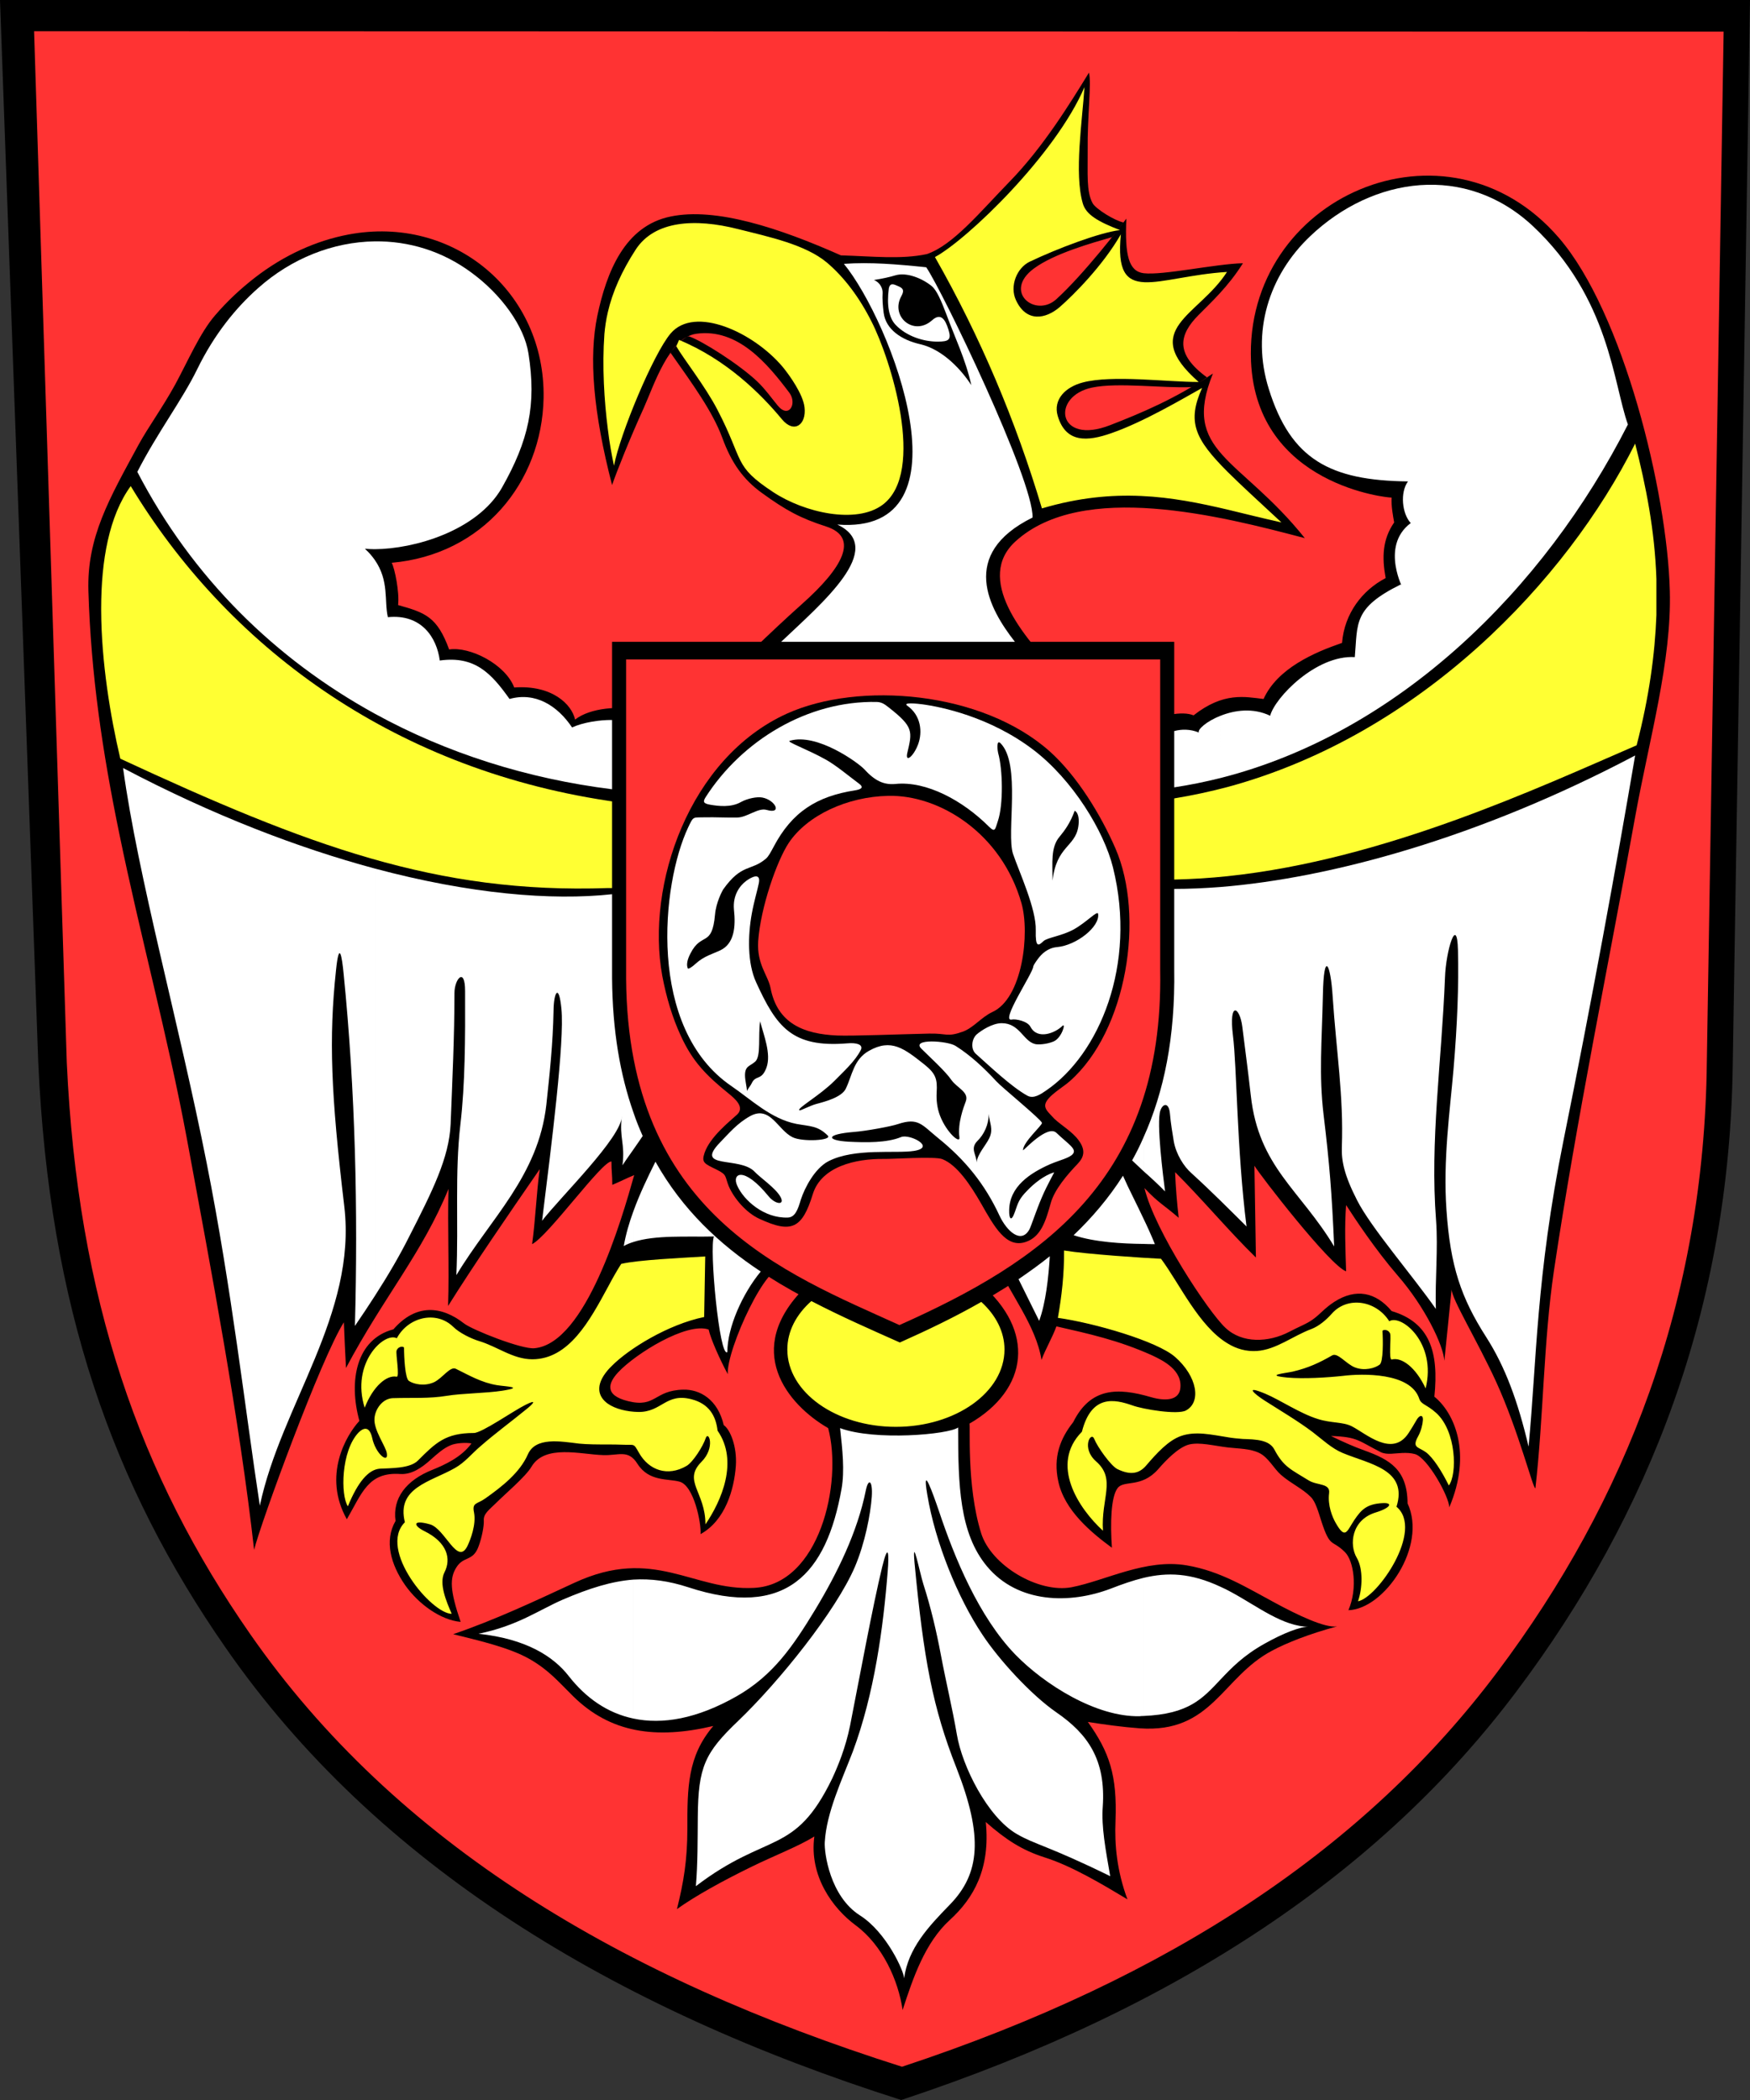
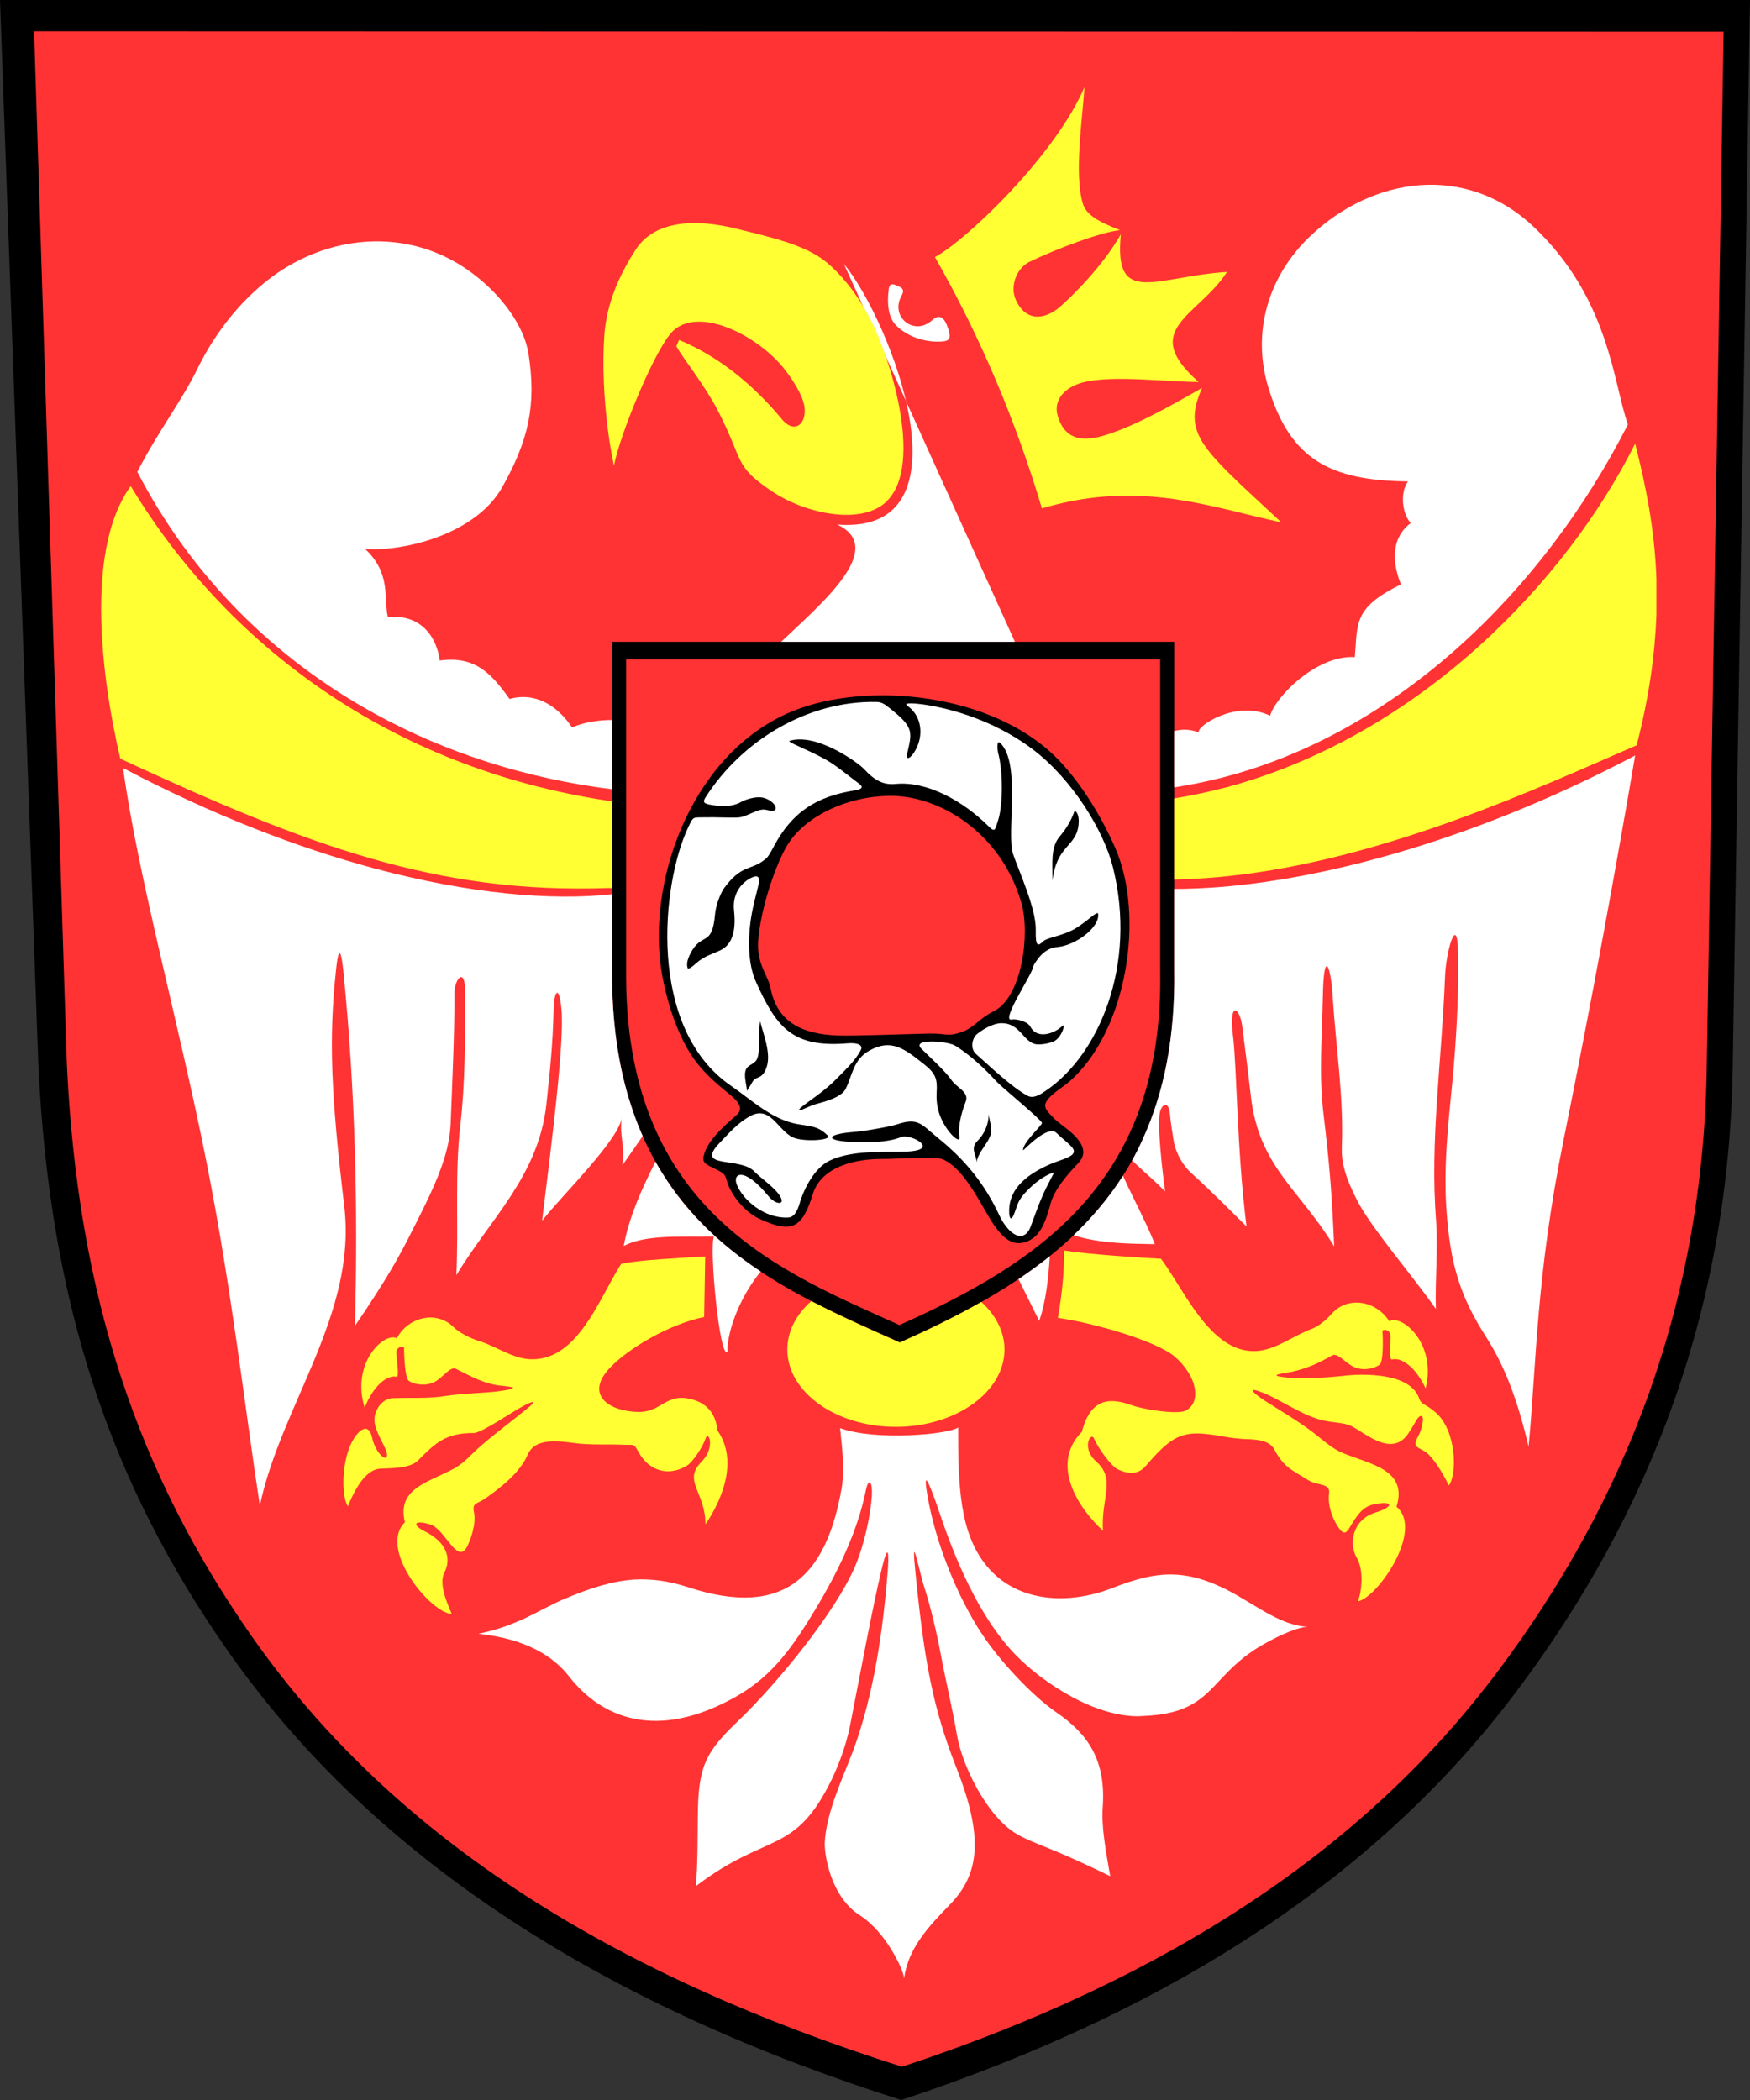
<svg xmlns="http://www.w3.org/2000/svg" xmlns:ns1="http://sodipodi.sourceforge.net/DTD/sodipodi-0.dtd" xmlns:ns2="http://www.inkscape.org/namespaces/inkscape" width="600" height="720" id="svg2" ns1:version="0.32" ns2:version="1.0.1 (3bc2e813f5, 2020-09-07)" ns1:docname="POL_powiat_szamotulski_COA.svg" version="1.1">
  <rect width="100%" height="100%" fill="#333333" stroke="none" />
  <ns1:namedview ns2:window-height="1001" ns2:window-width="1920" ns2:pageshadow="2" ns2:pageopacity="0.0" guidetolerance="10.0" gridtolerance="10.0" objecttolerance="10.0" borderopacity="1.0" bordercolor="#666666" pagecolor="#ffffff" id="base" ns2:document-rotation="0" showgrid="false" ns2:zoom="0.81427292" ns2:cx="184.91328" ns2:cy="371.44213" ns2:window-x="-9" ns2:window-y="-9" ns2:window-maximized="1" ns2:current-layer="svg2" />
  <defs id="defs4">
    <marker id="ArrowEnd" viewBox="0 0 10 10" refX="0" refY="5" markerUnits="strokeWidth" markerWidth="4" markerHeight="3" orient="auto">
      <path d="M 0,0 10,5 0,10 Z" id="path7" />
    </marker>
    <marker id="ArrowStart" viewBox="0 0 10 10" refX="10" refY="5" markerUnits="strokeWidth" markerWidth="4" markerHeight="3" orient="auto">
      <path d="M 10,0 0,5 10,10 Z" id="path10" />
    </marker>
  </defs>
  <g id="g12" />
  <path style="fill:#000000;fill-opacity:1;fill-rule:evenodd;stroke:none;stroke-width:1.012;stroke-opacity:1" d="m 0,0 h 600 l -5.907,364.644 C 593.072,448.484 565.579,519.213 520.001,579.817 473.84,641.368 404.679,688.314 309.001,720 209.969,688.533 128.979,639.213 77.494,565.134 38.552,509.192 16.911,448.046 13.119,364.279 Z" id="path18" ns1:nodetypes="cccccccc" />
  <path style="fill:#ff3333;fill-opacity:1;fill-rule:nonzero;stroke:none;stroke-width:1.012;stroke-opacity:1" d="m 11.686,10.698 579.271,0.155 -5.761,353.645 C 584.248,445.862 557.558,514.406 513.365,573.262 468.589,632.919 402.092,677.931 309.259,708.598 213.216,678.15 135.733,632.082 85.779,560.26 48.004,505.993 26.616,445.534 22.896,364.243 Z" id="path20" ns1:nodetypes="cccccccc" />
-   <path style="fill:#000000;fill-rule:evenodd;stroke:none;stroke-width:1.012" d="m 373.349,24.912 c -6.272,10.198 -15.606,25.494 -27.274,37.44 -10.137,10.416 -19.325,21.707 -28.295,24.766 -8.824,1.894 -18.961,0.728 -29.462,0.437 -21.148,-9.397 -42.88,-16.535 -58.34,-13.33 -15.898,3.205 -22.023,19.23 -25.159,33.944 -2.99,14.277 -1.458,33.07 5.032,58.127 1.677,-4.808 5.907,-15.515 10.939,-26.587 3.427,-7.648 8.605,-23.965 17.94,-25.276 14.22,-1.967 24.357,10.198 31.868,20.177 2.844,3.715 -0.146,9.178 -4.011,4.37 -2.407,-2.914 -4.011,-5.317 -6.855,-8.085 -6.344,-6.046 -19.179,-14.131 -23.555,-15.588 -3.355,0.874 -6.928,6.41 -6.199,5.754 7.584,10.781 14.293,19.959 17.648,28.991 3.136,8.668 7.22,14.35 13.564,18.939 8.241,5.973 13.199,8.668 22.023,11.509 11.595,3.715 5.615,14.277 -8.241,26.587 -11.376,10.125 -23.482,22.289 -25.961,24.402 -9.334,7.867 -18.012,14.204 -28.805,12.019 -7.876,-1.603 -17.794,-0.874 -23.044,3.205 -1.094,-5.172 -7.876,-11.946 -20.857,-10.999 -3.063,-8.013 -15.241,-14.131 -22.315,-13.039 -4.084,-11.145 -8.095,-12.602 -17.502,-15.224 0.51,-4.443 -1.167,-12.602 -2.188,-14.495 31.212,-2.768 51.485,-27.534 52.069,-56.452 0.656,-36.494 -30.92,-62.935 -66.945,-56.088 -10.793,2.04 -21.95,6.92 -32.233,14.932 -4.667,3.642 -9.261,7.867 -13.491,12.82 -5.105,5.9 -9.261,15.588 -13.637,23.673 -4.448,8.085 -9.189,14.495 -12.543,20.614 -9.991,18.429 -17.794,31.686 -17.21,50.261 0.875,28.554 4.813,55.068 10.574,83.039 7.147,34.891 16.627,69.418 23.117,104.309 8.532,46.036 18.085,96.442 23.117,141.312 2.334,-9.469 23.044,-65.921 30.774,-78.013 0.219,5.245 0.438,10.416 0.729,15.661 12.908,-24.329 26.18,-39.407 35.15,-61.405 -0.365,13.33 0.292,26.806 -0.146,40.136 9.189,-14.641 20.273,-30.739 31.431,-46.91 -1.094,7.575 -1.531,18.137 -2.625,25.713 5.542,-2.768 23.992,-28.554 27.201,-28.335 0,3.788 0.292,4.225 0.292,8.013 2.479,-1.02 5.032,-2.331 7.511,-3.351 -4.303,15.297 -16.554,57.763 -34.202,59.366 -4.303,0.437 -21.221,-6.264 -24.065,-8.45 -7.803,-6.119 -16.554,-6.92 -24.284,1.967 -12.689,3.351 -15.46,17.555 -11.668,31.395 -4.521,4.88 -12.689,18.793 -4.303,33.726 5.178,-8.887 7.293,-16.316 18.377,-15.515 3.865,0.219 7.293,-2.112 10.501,-5.026 2.115,-1.894 4.23,-3.788 6.636,-4.808 1.823,-0.801 5.251,-1.02 7.22,-0.656 -3.5,4.808 -9.261,7.357 -13.345,9.032 -9.043,3.569 -13.783,9.761 -12.689,17.555 -3.938,6.774 -1.604,15.005 3.282,21.998 4.667,6.629 12.324,12.019 19.033,12.602 -3.719,-10.926 -3.792,-15.078 -1.386,-18.793 2.479,-3.861 5.688,-1.821 7.584,-7.211 1.094,-2.986 1.823,-6.774 1.75,-8.668 -0.219,-2.404 1.896,-3.788 4.084,-5.973 3.136,-3.132 10.355,-9.251 12.251,-12.529 4.594,-7.794 16.919,-4.225 24.576,-4.006 5.324,0.219 8.605,-2.112 11.814,3.059 3.938,6.119 10.501,4.953 14.366,6.046 4.959,1.311 7.511,14.277 7.22,17.992 8.532,-4.735 11.522,-15.37 12.106,-23.455 0.438,-6.629 -1.969,-12.456 -4.157,-13.913 -2.042,-8.814 -8.168,-12.31 -13.856,-12.165 -10.137,0.219 -9.334,6.337 -18.961,3.933 -8.313,-2.04 -6.709,-6.337 -3.355,-9.906 5.907,-6.337 23.482,-17.263 30.993,-14.641 0.802,3.496 3.938,10.416 6.563,15.297 -0.51,-8.45 14.002,-39.917 19.033,-35.838 0.729,1.311 5.615,3.569 7.438,6.119 -21.513,21.343 -6.053,40.136 7.949,48.221 5.032,18.866 -2.99,53.684 -25.451,54.777 -20.93,1.093 -34.202,-14.423 -61.549,-1.748 -13.856,6.41 -26.909,12.602 -41.567,17.628 7.876,1.967 19.325,4.516 26.326,8.595 6.563,3.788 9.772,7.721 14.877,12.747 12.689,12.456 28.222,14.787 47.985,10.125 -8.897,10.416 -8.897,21.197 -8.897,35.182 0,10.708 -1.24,18.21 -3.573,27.607 6.272,-4.516 15.971,-9.834 25.524,-14.495 8.022,-3.933 16.262,-7.066 21.586,-10.416 -1.823,13.549 6.272,24.62 14.147,30.448 9.261,6.847 14.658,18.939 16.116,29.064 3.573,-10.999 7.657,-23.091 16.189,-30.885 8.241,-7.503 13.929,-17.628 12.324,-33.58 6.928,6.119 12.543,9.688 20.054,12.092 9.553,2.986 20.492,9.615 28.514,14.423 -3.573,-9.688 -4.448,-18.502 -4.084,-26.951 0.583,-15.661 -2.115,-23.528 -9.48,-33.871 5.542,0.874 11.814,1.748 17.794,2.185 24.795,1.748 28.149,-17.482 45.286,-26.587 5.178,-2.768 12.762,-5.754 22.388,-8.377 -4.084,0.728 -13.929,-4.079 -21.075,-7.94 -9.918,-5.317 -18.888,-10.999 -30.483,-12.966 -14.075,-2.404 -27.857,5.245 -39.525,7.503 -11.376,2.112 -27.566,-7.503 -30.993,-18.575 -5.105,-16.389 -3.573,-37.513 -4.011,-37.513 20.346,-11.727 22.753,-31.905 3.719,-48.075 2.042,-2.04 4.375,-4.225 5.688,-6.774 4.375,10.198 13.418,21.124 15.314,32.997 1.313,-3.642 3.792,-7.794 5.105,-11.509 11.158,2.549 21.221,4.735 32.743,9.906 3.865,1.821 10.72,5.172 9.699,11.655 -0.656,3.788 -5.032,4.152 -10.064,2.695 -11.449,-3.351 -20.711,-3.278 -26.618,8.595 -4.448,5.609 -6.928,11.946 -5.105,20.323 2.115,9.906 11.23,17.482 18.377,22.727 -0.583,-8.304 -0.365,-17.409 1.969,-20.468 2.188,-2.841 8.095,0.073 13.856,-6.41 2.771,-3.205 7.001,-7.575 10.647,-8.522 3.646,-0.874 8.459,0.437 13.345,1.02 3.792,0.437 7.584,0.364 10.72,1.894 3.136,1.53 4.886,5.245 7.438,7.503 3.427,2.986 7.438,4.735 10.21,7.576 1.604,1.53 2.552,4.953 3.719,8.595 2.99,9.105 3.5,5.827 8.022,10.343 2.917,2.914 4.448,12.165 1.167,19.886 12.251,-0.364 27.128,-21.852 20.273,-36.639 -0.073,-11.582 -6.126,-15.005 -14.804,-18.138 -3.5,-1.238 -7.293,-2.914 -11.449,-4.953 9.189,0.291 9.407,1.675 17.064,5.536 2.115,1.02 4.886,0.364 7.293,0.291 1.531,-0.073 3.063,0 4.376,0.364 4.303,1.093 11.814,14.641 11.814,18.283 7.949,-18.647 1.677,-32.487 -5.105,-37.95 1.604,-15.515 -1.677,-25.494 -14.658,-29.355 -5.396,-6.483 -12.251,-7.94 -19.69,-3.132 -3.282,2.112 -4.886,4.298 -7.293,5.973 -2.042,1.53 -4.886,2.549 -8.022,4.225 -7.22,3.788 -16.262,4.079 -21.95,-1.311 -5.761,-5.317 -24.284,-33.289 -27.784,-47.93 5.105,5.39 6.272,5.463 11.741,10.198 -0.583,-5.099 -1.021,-10.198 -1.24,-15.661 9.772,9.761 18.377,20.177 27.712,29.282 l -0.51,-31.467 c 1.969,3.278 25.815,34.163 31.431,36.202 -0.219,-7.575 -0.583,-15.151 0,-22.727 2.917,4.516 9.918,15.151 17.648,24.11 9.334,10.708 15.679,23.892 16.044,29.282 l 2.479,-24.475 c 0.073,3.351 8.824,17.628 15.241,31.613 7.876,17.263 12.689,36.931 13.491,36.566 2.771,-24.183 2.771,-50.261 6.344,-74.517 7.73,-51.79 18.888,-105.839 27.857,-155.662 4.886,-26.951 12.543,-53.393 11.887,-77.503 -0.875,-33.944 -15.971,-95.422 -37.994,-120.99 -38.359,-44.579 -108.075,-14.058 -105.596,42.394 1.969,42.612 47.547,46.764 48.203,46.618 -0.146,3.059 0.438,6.046 0.875,8.522 -4.011,5.827 -4.23,11.873 -2.917,19.084 -8.022,4.152 -14.147,12.165 -14.95,22.217 -9.553,3.278 -22.169,8.741 -26.909,19.23 -6.344,-0.728 -13.71,-2.477 -23.992,5.609 -4.011,-1.603 -10.72,0 -18.45,2.622 -11.012,3.788 -16.044,-5.245 -26.982,-16.244 -13.637,-13.621 -29.535,-33.507 -15.533,-46.109 22.898,-20.687 70.227,-8.668 99.105,-1.02 -22.315,-27.898 -42.515,-29.282 -31.504,-56.452 -12.981,8.741 -24.722,13.621 -35.223,17.7 -18.231,7.138 -20.419,-9.979 -6.126,-12.893 8.824,-1.821 24.138,0.291 33.983,-0.146 l 5.396,-3.278 c -11.23,-8.158 -9.626,-14.714 -2.917,-21.488 3.938,-4.006 10.064,-9.542 15.168,-17.7 -9.48,0.219 -27.42,4.225 -34.056,3.424 -5.105,-0.656 -6.49,-6.192 -5.907,-18.72 -1.896,2.549 -14.439,18.939 -24.065,27.68 -7.147,6.41 -18.377,-2.622 -7.657,-10.562 7.001,-5.172 19.836,-8.741 26.836,-10.781 l 3.865,-5.026 c -2.917,-0.583 -9.48,-4.589 -10.574,-6.629 -2.188,-4.006 -1.604,-10.343 -1.677,-18.138 -0.146,-11.363 1.386,-23.091 0.438,-26.587 z" id="path22" />
  <path style="fill:#000000;fill-rule:evenodd;stroke:none;stroke-width:1.012" d="m 209.851,220.054 h 192.741 v 112.249 c 1.313,75.828 -43.099,105.256 -94.073,127.982 -41.567,-18.793 -97.938,-39.99 -98.668,-124.85 z" id="path24" />
-   <path style="fill:#ffffff;fill-rule:evenodd;stroke:none;stroke-width:1.012" d="m 418.489,575.811 v -31.759 c 1.167,0.51 2.479,1.165 3.792,1.894 8.751,4.735 17.648,11.8 26.545,11.8 -2.844,-0.146 -8.97,2.258 -15.168,5.754 -7.365,4.079 -11.522,8.45 -15.168,12.31 z m 0,-164.112 V 304.113 c 37.775,-3.059 88.604,-16.826 142.131,-45.089 -6.417,37.732 -14.877,84.132 -24.576,132.061 -9.407,46.618 -9.189,75.901 -11.96,104.892 -3.646,-15.442 -7.949,-27.243 -14.512,-37.513 -8.678,-13.549 -12.324,-24.402 -13.637,-43.559 -1.24,-17.191 1.24,-34.527 2.407,-48.221 1.313,-15.442 1.823,-28.7 1.531,-40.864 -0.292,-12.529 -4.157,0.219 -4.448,9.324 -1.167,29.428 -5.178,55.796 -3.063,83.258 0.729,9.906 -0.365,19.959 -0.073,30.375 -7.876,-11.29 -22.315,-27.971 -26.982,-37.222 -4.448,-8.668 -5.396,-13.549 -5.251,-18.21 0.656,-17.409 -1.896,-32.924 -3.136,-51.572 -0.729,-11.655 -3.063,-15.952 -3.355,-0.656 -0.365,16.316 -1.386,27.316 0.219,40.937 2.042,16.899 2.844,26.878 3.646,45.307 -11.741,-19.521 -25.888,-27.243 -28.587,-51.79 -1.167,-10.198 -1.458,-11.946 -2.917,-23.601 -0.875,-6.847 -4.667,-8.887 -3.209,2.986 1.386,11.072 1.313,39.043 4.667,65.557 -1.677,-1.675 -5.032,-5.026 -8.897,-8.814 z m 0,-144.954 c 60.82,-15.442 110.773,-64.465 139.652,-121.208 -5.032,-13.986 -6.272,-43.341 -32.598,-68.034 -23.044,-21.488 -54.694,-17.045 -76.28,3.424 -14.22,13.476 -20.419,32.924 -14.22,52.519 7.511,24.038 20.93,31.322 47.693,31.613 -2.771,3.788 -2.042,11.072 0.948,14.277 -10.939,8.158 -1.75,23.819 -3.427,21.051 -16.408,8.085 -14.731,13.33 -15.752,24.912 -13.272,-0.801 -27.42,13.913 -29.024,20.104 -5.907,-2.841 -12.251,-1.894 -16.992,0 z m 0,-21.343 v 21.343 c -5.251,1.311 -10.574,2.404 -15.898,3.205 v -19.303 c 2.479,-0.656 5.469,-0.728 8.459,0.51 -0.583,-0.947 2.552,-3.861 7.438,-5.754 z m 0,58.71 v 107.587 c -3.209,-3.132 -6.709,-6.483 -9.918,-9.397 -2.698,-2.331 -5.324,-6.556 -6.126,-10.926 -0.438,-2.695 -1.094,-6.556 -1.313,-9.469 -0.365,-4.152 -2.479,-3.569 -3.282,-1.165 -1.458,4.079 1.021,23.164 1.604,27.753 -2.334,-2.404 -4.886,-4.735 -7.438,-6.993 v -11.436 c 7.074,-15.661 10.939,-34.454 10.574,-57.763 V 304.768 c 4.959,0 10.282,-0.219 15.898,-0.656 z m 0,239.939 v 31.759 c -6.199,6.556 -10.793,11.873 -26.472,12.529 v -47.347 c 8.313,-1.967 16.189,-1.748 26.472,3.059 z M 392.018,426.486 v -8.741 c 1.386,2.841 2.698,5.754 3.938,8.814 -1.167,0 -2.479,0 -3.938,-0.073 z M 224.728,398.297 c -2.625,5.245 -5.396,10.999 -7.584,17.045 v 10.489 c 7.657,-2.477 18.523,-1.675 27.639,-1.894 -1.677,3.715 1.896,41.884 4.594,39.626 0,-8.45 5.178,-20.031 11.449,-27.607 -14.002,-9.251 -26.836,-21.124 -36.098,-37.659 z m 167.29,-8.231 v 11.436 c -1.313,-1.238 -2.625,-2.477 -3.865,-3.642 1.386,-2.477 2.698,-5.099 3.865,-7.794 z m 0,27.68 v 8.741 c -7.147,-0.073 -16.7,-0.583 -23.919,-2.986 6.344,-6.046 12.106,-12.82 16.919,-20.396 2.042,4.662 4.594,9.469 7.001,14.641 z m 0,123.248 v 47.347 c -0.438,0 -0.802,0 -1.24,0.073 -14.95,0.364 -32.743,-10.926 -42.661,-21.124 -12.543,-12.966 -20.857,-33.216 -26.18,-49.168 -2.115,-6.192 -5.907,-16.826 -4.011,-5.682 2.698,16.389 10.501,35.474 18.888,48.002 5.615,8.522 16.627,20.614 25.378,26.66 10.793,7.43 16.992,16.244 15.898,32.342 -0.51,6.847 0.948,14.568 2.552,23.819 -21.221,-10.416 -25.888,-10.853 -32.087,-14.495 -9.991,-5.827 -18.669,-23.164 -20.492,-34.09 -1.531,-8.959 -3.646,-17.555 -5.542,-27.607 -1.458,-7.721 -3.355,-15.879 -5.907,-23.819 -1.24,-3.861 -3.938,-17.555 -3.063,-7.43 3.136,33.216 6.272,49.751 14.366,70.292 9.261,23.601 8.095,36.275 -2.261,46.91 -7.22,7.43 -14.293,14.86 -15.679,25.276 0,-2.404 -6.053,-15.807 -15.095,-21.561 -10.355,-6.556 -12.324,-21.561 -12.106,-25.13 0.583,-10.198 5.834,-21.197 9.626,-31.103 7.365,-19.813 10.428,-42.321 11.96,-61.915 0.438,-5.463 0.292,-10.271 -1.896,-1.384 -3.282,13.548 -7.657,37.368 -11.012,54.413 -1.531,7.576 -4.157,13.913 -6.126,18.138 -12.908,26.66 -22.023,18.065 -46.745,36.931 0.656,-7.94 0.583,-15.879 0.656,-23.819 0.146,-17.045 2.407,-21.925 13.783,-32.779 14.22,-13.621 33.618,-37.805 40.109,-52.956 3.427,-8.085 5.324,-17.919 5.761,-23.965 0.365,-5.39 -1.094,-6.701 -2.042,-2.185 -2.844,14.204 -9.772,28.335 -17.283,40.791 -7.73,12.747 -14.512,22.654 -26.982,29.792 -13.71,7.794 -25.524,9.761 -35.442,7.648 v -47.638 c 6.053,-0.364 12.106,0.437 18.815,2.622 33.546,10.999 47.401,-4.589 52.579,-33.798 1.094,-6.264 0.292,-13.33 -0.51,-20.76 11.96,4.443 37.265,2.185 40.473,-0.219 0,19.886 0.438,36.275 9.918,47.638 10.647,12.747 28.441,12.966 42.515,7.575 3.938,-1.53 7.511,-2.768 11.085,-3.642 z M 217.143,394.145 v -12.82 c 0.948,2.841 2.042,5.536 3.209,8.158 -0.948,1.384 -1.969,2.914 -3.209,4.662 z m 132.067,44.433 7.074,14.277 c 2.261,-6.119 3.209,-14.86 3.646,-22.144 -3.427,2.768 -7.001,5.317 -10.72,7.867 z M 289.339,90.469 c 16.044,19.521 44.849,93.091 -2.261,89.376 17.21,8.158 -5.469,27.097 -19.252,40.208 h 80.145 c -8.897,-11.363 -19.325,-30.083 6.053,-42.612 0.365,-12.82 -31.139,-78.159 -36.463,-85.807 -9.845,-1.02 -19.252,-1.821 -28.222,-1.165 z M 217.143,415.342 c -1.386,3.788 -2.552,7.721 -3.282,11.873 1.021,-0.583 2.115,-1.02 3.282,-1.384 z m 0,-34.017 v 12.82 c -1.094,1.603 -2.407,3.351 -3.719,5.39 0.948,-7.721 -1.167,-9.178 -0.219,-16.899 0,7.284 -21.002,27.68 -27.347,35.911 3.282,-26.514 7.73,-61.478 6.636,-72.623 -0.875,-9.032 -2.625,-5.609 -2.698,0.364 -0.219,11.8 -1.386,22.217 -2.479,32.487 -2.771,24.475 -19.106,38.897 -30.847,58.419 0.802,-18.356 -0.583,-34.818 1.386,-51.717 1.604,-13.621 1.677,-29.355 1.604,-45.672 0,-8.45 -3.646,-4.152 -3.646,0.656 0,15.078 -0.729,29.938 -1.313,44.943 -0.51,11.582 -6.272,23.018 -14.147,38.46 -3.209,6.41 -7.147,13.184 -11.887,20.541 V 297.776 c 32.67,8.741 60.674,11.072 81.384,8.814 v 28.845 c 0.146,17.992 2.771,32.997 7.293,45.89 z m 0,160.251 v 47.638 c -8.97,-1.894 -16.335,-7.138 -22.096,-14.495 -5.251,-6.774 -14.585,-12.82 -30.993,-14.568 13.491,-2.768 20.565,-8.085 28.951,-11.727 9.189,-3.933 16.7,-6.264 24.138,-6.847 z m -88.677,-296.901 v -52.737 c 5.032,7.211 3.209,14.058 4.521,19.667 11.522,-1.165 16.773,6.993 17.794,14.86 12.033,-1.675 17.648,4.37 23.919,13.184 8.824,-2.477 16.408,2.258 21.44,9.761 3.792,-1.748 9.553,-2.622 13.71,-2.549 v 23.746 c -29.097,-3.642 -56.736,-12.383 -81.384,-25.932 z m 0,-56.379 V 82.748 c 11.595,-0.146 23.19,3.278 33.254,10.781 10.137,7.43 18.012,18.283 19.471,27.68 2.771,17.628 0.073,29.792 -9.116,46.036 -8.532,14.86 -30.191,20.978 -43.609,21.051 z m 0,-105.547 v 105.547 c -1.167,0 -2.261,-0.073 -3.355,-0.146 1.386,1.238 2.479,2.549 3.355,3.788 v 52.737 C 94.41,225.954 65.897,198.056 47.082,161.781 54.01,148.232 62.469,137.16 67.647,126.525 73.481,114.579 80.919,105.474 88.503,98.773 99.953,88.575 114.173,82.966 128.466,82.748 Z m 0,215.028 v 146.63 c -2.115,3.278 -4.376,6.701 -6.782,10.198 1.094,-39.261 0.146,-80.781 -3.865,-120.698 -0.583,-6.046 -1.531,-11.8 -2.625,-1.165 -2.479,23.309 -1.75,42.175 2.844,80.854 C 122.414,450.597 96.379,481.7 89.087,516.227 84.055,483.375 79.461,442.074 70.856,398.734 61.302,350.44 47.374,301.053 42.196,263.322 c 30.847,16.244 60.017,27.388 86.27,34.454 z" id="path26" />
+   <path style="fill:#ffffff;fill-rule:evenodd;stroke:none;stroke-width:1.012" d="m 418.489,575.811 v -31.759 c 1.167,0.51 2.479,1.165 3.792,1.894 8.751,4.735 17.648,11.8 26.545,11.8 -2.844,-0.146 -8.97,2.258 -15.168,5.754 -7.365,4.079 -11.522,8.45 -15.168,12.31 z m 0,-164.112 V 304.113 c 37.775,-3.059 88.604,-16.826 142.131,-45.089 -6.417,37.732 -14.877,84.132 -24.576,132.061 -9.407,46.618 -9.189,75.901 -11.96,104.892 -3.646,-15.442 -7.949,-27.243 -14.512,-37.513 -8.678,-13.549 -12.324,-24.402 -13.637,-43.559 -1.24,-17.191 1.24,-34.527 2.407,-48.221 1.313,-15.442 1.823,-28.7 1.531,-40.864 -0.292,-12.529 -4.157,0.219 -4.448,9.324 -1.167,29.428 -5.178,55.796 -3.063,83.258 0.729,9.906 -0.365,19.959 -0.073,30.375 -7.876,-11.29 -22.315,-27.971 -26.982,-37.222 -4.448,-8.668 -5.396,-13.549 -5.251,-18.21 0.656,-17.409 -1.896,-32.924 -3.136,-51.572 -0.729,-11.655 -3.063,-15.952 -3.355,-0.656 -0.365,16.316 -1.386,27.316 0.219,40.937 2.042,16.899 2.844,26.878 3.646,45.307 -11.741,-19.521 -25.888,-27.243 -28.587,-51.79 -1.167,-10.198 -1.458,-11.946 -2.917,-23.601 -0.875,-6.847 -4.667,-8.887 -3.209,2.986 1.386,11.072 1.313,39.043 4.667,65.557 -1.677,-1.675 -5.032,-5.026 -8.897,-8.814 z m 0,-144.954 c 60.82,-15.442 110.773,-64.465 139.652,-121.208 -5.032,-13.986 -6.272,-43.341 -32.598,-68.034 -23.044,-21.488 -54.694,-17.045 -76.28,3.424 -14.22,13.476 -20.419,32.924 -14.22,52.519 7.511,24.038 20.93,31.322 47.693,31.613 -2.771,3.788 -2.042,11.072 0.948,14.277 -10.939,8.158 -1.75,23.819 -3.427,21.051 -16.408,8.085 -14.731,13.33 -15.752,24.912 -13.272,-0.801 -27.42,13.913 -29.024,20.104 -5.907,-2.841 -12.251,-1.894 -16.992,0 z m 0,-21.343 v 21.343 c -5.251,1.311 -10.574,2.404 -15.898,3.205 v -19.303 c 2.479,-0.656 5.469,-0.728 8.459,0.51 -0.583,-0.947 2.552,-3.861 7.438,-5.754 z m 0,58.71 v 107.587 c -3.209,-3.132 -6.709,-6.483 -9.918,-9.397 -2.698,-2.331 -5.324,-6.556 -6.126,-10.926 -0.438,-2.695 -1.094,-6.556 -1.313,-9.469 -0.365,-4.152 -2.479,-3.569 -3.282,-1.165 -1.458,4.079 1.021,23.164 1.604,27.753 -2.334,-2.404 -4.886,-4.735 -7.438,-6.993 v -11.436 c 7.074,-15.661 10.939,-34.454 10.574,-57.763 V 304.768 c 4.959,0 10.282,-0.219 15.898,-0.656 z m 0,239.939 v 31.759 c -6.199,6.556 -10.793,11.873 -26.472,12.529 v -47.347 c 8.313,-1.967 16.189,-1.748 26.472,3.059 z M 392.018,426.486 v -8.741 c 1.386,2.841 2.698,5.754 3.938,8.814 -1.167,0 -2.479,0 -3.938,-0.073 z M 224.728,398.297 c -2.625,5.245 -5.396,10.999 -7.584,17.045 v 10.489 c 7.657,-2.477 18.523,-1.675 27.639,-1.894 -1.677,3.715 1.896,41.884 4.594,39.626 0,-8.45 5.178,-20.031 11.449,-27.607 -14.002,-9.251 -26.836,-21.124 -36.098,-37.659 z m 167.29,-8.231 v 11.436 c -1.313,-1.238 -2.625,-2.477 -3.865,-3.642 1.386,-2.477 2.698,-5.099 3.865,-7.794 z m 0,27.68 v 8.741 c -7.147,-0.073 -16.7,-0.583 -23.919,-2.986 6.344,-6.046 12.106,-12.82 16.919,-20.396 2.042,4.662 4.594,9.469 7.001,14.641 z m 0,123.248 v 47.347 c -0.438,0 -0.802,0 -1.24,0.073 -14.95,0.364 -32.743,-10.926 -42.661,-21.124 -12.543,-12.966 -20.857,-33.216 -26.18,-49.168 -2.115,-6.192 -5.907,-16.826 -4.011,-5.682 2.698,16.389 10.501,35.474 18.888,48.002 5.615,8.522 16.627,20.614 25.378,26.66 10.793,7.43 16.992,16.244 15.898,32.342 -0.51,6.847 0.948,14.568 2.552,23.819 -21.221,-10.416 -25.888,-10.853 -32.087,-14.495 -9.991,-5.827 -18.669,-23.164 -20.492,-34.09 -1.531,-8.959 -3.646,-17.555 -5.542,-27.607 -1.458,-7.721 -3.355,-15.879 -5.907,-23.819 -1.24,-3.861 -3.938,-17.555 -3.063,-7.43 3.136,33.216 6.272,49.751 14.366,70.292 9.261,23.601 8.095,36.275 -2.261,46.91 -7.22,7.43 -14.293,14.86 -15.679,25.276 0,-2.404 -6.053,-15.807 -15.095,-21.561 -10.355,-6.556 -12.324,-21.561 -12.106,-25.13 0.583,-10.198 5.834,-21.197 9.626,-31.103 7.365,-19.813 10.428,-42.321 11.96,-61.915 0.438,-5.463 0.292,-10.271 -1.896,-1.384 -3.282,13.548 -7.657,37.368 -11.012,54.413 -1.531,7.576 -4.157,13.913 -6.126,18.138 -12.908,26.66 -22.023,18.065 -46.745,36.931 0.656,-7.94 0.583,-15.879 0.656,-23.819 0.146,-17.045 2.407,-21.925 13.783,-32.779 14.22,-13.621 33.618,-37.805 40.109,-52.956 3.427,-8.085 5.324,-17.919 5.761,-23.965 0.365,-5.39 -1.094,-6.701 -2.042,-2.185 -2.844,14.204 -9.772,28.335 -17.283,40.791 -7.73,12.747 -14.512,22.654 -26.982,29.792 -13.71,7.794 -25.524,9.761 -35.442,7.648 v -47.638 c 6.053,-0.364 12.106,0.437 18.815,2.622 33.546,10.999 47.401,-4.589 52.579,-33.798 1.094,-6.264 0.292,-13.33 -0.51,-20.76 11.96,4.443 37.265,2.185 40.473,-0.219 0,19.886 0.438,36.275 9.918,47.638 10.647,12.747 28.441,12.966 42.515,7.575 3.938,-1.53 7.511,-2.768 11.085,-3.642 z M 217.143,394.145 v -12.82 c 0.948,2.841 2.042,5.536 3.209,8.158 -0.948,1.384 -1.969,2.914 -3.209,4.662 z m 132.067,44.433 7.074,14.277 c 2.261,-6.119 3.209,-14.86 3.646,-22.144 -3.427,2.768 -7.001,5.317 -10.72,7.867 z M 289.339,90.469 c 16.044,19.521 44.849,93.091 -2.261,89.376 17.21,8.158 -5.469,27.097 -19.252,40.208 h 80.145 z M 217.143,415.342 c -1.386,3.788 -2.552,7.721 -3.282,11.873 1.021,-0.583 2.115,-1.02 3.282,-1.384 z m 0,-34.017 v 12.82 c -1.094,1.603 -2.407,3.351 -3.719,5.39 0.948,-7.721 -1.167,-9.178 -0.219,-16.899 0,7.284 -21.002,27.68 -27.347,35.911 3.282,-26.514 7.73,-61.478 6.636,-72.623 -0.875,-9.032 -2.625,-5.609 -2.698,0.364 -0.219,11.8 -1.386,22.217 -2.479,32.487 -2.771,24.475 -19.106,38.897 -30.847,58.419 0.802,-18.356 -0.583,-34.818 1.386,-51.717 1.604,-13.621 1.677,-29.355 1.604,-45.672 0,-8.45 -3.646,-4.152 -3.646,0.656 0,15.078 -0.729,29.938 -1.313,44.943 -0.51,11.582 -6.272,23.018 -14.147,38.46 -3.209,6.41 -7.147,13.184 -11.887,20.541 V 297.776 c 32.67,8.741 60.674,11.072 81.384,8.814 v 28.845 c 0.146,17.992 2.771,32.997 7.293,45.89 z m 0,160.251 v 47.638 c -8.97,-1.894 -16.335,-7.138 -22.096,-14.495 -5.251,-6.774 -14.585,-12.82 -30.993,-14.568 13.491,-2.768 20.565,-8.085 28.951,-11.727 9.189,-3.933 16.7,-6.264 24.138,-6.847 z m -88.677,-296.901 v -52.737 c 5.032,7.211 3.209,14.058 4.521,19.667 11.522,-1.165 16.773,6.993 17.794,14.86 12.033,-1.675 17.648,4.37 23.919,13.184 8.824,-2.477 16.408,2.258 21.44,9.761 3.792,-1.748 9.553,-2.622 13.71,-2.549 v 23.746 c -29.097,-3.642 -56.736,-12.383 -81.384,-25.932 z m 0,-56.379 V 82.748 c 11.595,-0.146 23.19,3.278 33.254,10.781 10.137,7.43 18.012,18.283 19.471,27.68 2.771,17.628 0.073,29.792 -9.116,46.036 -8.532,14.86 -30.191,20.978 -43.609,21.051 z m 0,-105.547 v 105.547 c -1.167,0 -2.261,-0.073 -3.355,-0.146 1.386,1.238 2.479,2.549 3.355,3.788 v 52.737 C 94.41,225.954 65.897,198.056 47.082,161.781 54.01,148.232 62.469,137.16 67.647,126.525 73.481,114.579 80.919,105.474 88.503,98.773 99.953,88.575 114.173,82.966 128.466,82.748 Z m 0,215.028 v 146.63 c -2.115,3.278 -4.376,6.701 -6.782,10.198 1.094,-39.261 0.146,-80.781 -3.865,-120.698 -0.583,-6.046 -1.531,-11.8 -2.625,-1.165 -2.479,23.309 -1.75,42.175 2.844,80.854 C 122.414,450.597 96.379,481.7 89.087,516.227 84.055,483.375 79.461,442.074 70.856,398.734 61.302,350.44 47.374,301.053 42.196,263.322 c 30.847,16.244 60.017,27.388 86.27,34.454 z" id="path26" />
  <path style="fill:#ffff33;fill-opacity:1;fill-rule:evenodd;stroke:none;stroke-width:1.012" d="m 567.913,198.493 v 12.383 c -0.51,13.403 -2.479,28.044 -6.782,44.652 -33.691,14.568 -86.343,39.189 -140.162,44.87 v -30.593 c 65.997,-17.919 116.17,-70.729 139.652,-117.712 3.719,14.641 6.709,29.574 7.293,46.4 z M 420.969,492.772 v -32.123 c 2.99,1.821 6.272,2.768 9.918,2.549 6.636,-0.437 12.397,-5.172 18.669,-7.503 2.552,-0.947 5.178,-3.132 7.147,-5.39 5.396,-5.973 15.095,-4.443 19.617,2.695 4.084,-2.549 16.335,7.43 12.47,23.018 -3.427,-7.284 -8.241,-10.781 -11.595,-9.906 -1.167,0.364 -0.146,-7.94 -0.583,-8.887 -0.729,-1.675 -2.625,-1.311 -2.625,-0.874 0.219,3.278 0.292,10.562 -0.948,11.509 -1.604,1.238 -5.251,2.258 -8.532,0.947 -2.99,-1.165 -5.907,-5.245 -7.803,-4.079 -4.303,2.477 -8.168,4.298 -13.491,5.536 -2.625,0.583 -9.918,1.238 -1.896,2.04 5.615,0.51 13.856,0 19.179,-0.583 6.49,-0.801 23.19,-1.238 26.107,7.867 0.729,2.04 2.407,1.821 5.761,4.808 7.001,6.264 7.293,21.051 4.376,24.912 -2.407,-4.88 -5.324,-9.469 -7.803,-11.363 -2.698,-1.967 -4.959,-1.457 -2.698,-5.536 1.021,-1.894 1.531,-4.152 1.604,-5.463 0.146,-2.185 -1.313,-1.748 -2.261,0.073 -0.802,1.384 -1.75,2.986 -2.625,4.298 -5.615,8.595 -14.731,0.073 -19.544,-2.331 -3.063,-1.53 -7.074,-1.02 -11.595,-2.477 -6.126,-1.894 -12.835,-6.483 -18.012,-8.668 -7.511,-3.132 -3.573,0.219 -0.146,2.404 5.251,3.351 11.303,6.92 16.335,10.708 3.427,2.622 6.636,5.682 10.355,7.211 9.261,3.861 22.461,5.609 18.45,18.429 9.553,8.013 -6.563,31.249 -13.199,32.414 1.531,-4.37 1.823,-11.145 -0.438,-14.932 -2.625,-4.443 -1.823,-12.966 6.49,-15.515 5.032,-1.53 6.199,-3.424 2.334,-3.205 -5.469,0.291 -7.293,2.331 -9.626,5.754 -2.625,3.933 -3.063,6.92 -6.417,1.02 -1.167,-2.04 -2.771,-5.973 -2.261,-10.125 0.51,-3.569 -4.084,-2.622 -7.001,-4.443 -5.98,-3.715 -8.605,-4.589 -11.741,-10.562 -1.75,-3.351 -6.272,-3.496 -10.866,-3.642 -1.75,-0.146 -3.427,-0.291 -5.105,-0.583 z m 0,-318.025 c 6.053,1.457 12.106,2.986 18.377,4.37 -7.657,-7.138 -13.783,-12.674 -18.377,-17.263 z M 210.507,159.668 c -0.729,-3.424 -1.531,-7.721 -2.115,-12.602 v -39.99 c 1.604,-6.993 4.74,-14.058 9.553,-21.488 6.49,-9.979 20.346,-10.781 35.004,-7.066 10.793,2.695 23.117,5.317 30.483,11.436 6.053,5.099 11.303,12.165 15.387,20.323 6.49,12.674 18.815,51.572 3.792,62.789 -8.97,6.701 -26.764,2.768 -37.556,-4.37 -13.783,-9.105 -9.772,-10.343 -19.106,-28.262 -4.157,-8.013 -11.595,-17.409 -14.075,-21.707 l 0.948,-2.185 c 16.189,6.701 28.076,18.502 35.296,27.243 4.23,5.026 8.386,1.748 7.73,-4.079 -0.51,-4.589 -5.178,-11.072 -7.438,-13.84 -9.991,-11.946 -30.264,-21.27 -38.504,-11.509 -5.907,6.993 -17.283,34.308 -19.398,45.307 z m 210.462,2.185 v 12.893 c -19.179,-4.516 -38.65,-7.867 -63.737,-0.437 -8.97,-30.011 -21.075,-58.783 -36.681,-86.171 11.158,-6.046 41.421,-35.182 51.266,-58.273 -0.729,11.363 -3.573,29.646 -0.583,39.844 1.094,3.933 5.396,6.337 12.762,9.178 -6.855,0.801 -21.367,6.264 -30.993,10.853 -4.376,2.112 -6.928,8.377 -4.667,13.184 3.573,7.721 10.21,6.483 15.023,2.331 4.74,-4.152 14.731,-14.131 20.93,-24.912 -2.479,25.057 11.887,14.423 36.39,12.893 -9.699,15.151 -30.41,19.594 -9.699,37.732 -10.866,0 -29.681,-2.477 -39.671,0.146 -5.98,1.53 -10.282,5.827 -8.678,11.436 2.771,9.469 10.282,8.814 18.377,5.973 11.012,-3.788 24.867,-12.019 31.139,-15.515 -5.178,11.582 -2.625,17.409 8.824,28.845 z m 0,107.951 v 30.593 c -6.126,0.656 -12.251,1.02 -18.377,1.165 v -27.825 c 6.199,-1.02 12.324,-2.331 18.377,-3.933 z m 0,190.844 v 32.123 c -5.615,-0.874 -11.012,-2.185 -16.044,-0.437 -4.375,1.53 -8.386,5.973 -11.887,10.052 -2.334,2.768 -5.251,3.569 -9.918,1.311 -2.261,-1.093 -6.928,-7.721 -7.949,-10.343 -1.094,-2.841 -4.594,3.132 0.656,7.721 6.928,6.119 1.604,12.602 2.334,23.746 -8.386,-7.648 -18.304,-22.727 -7.22,-33.944 3.282,-12.893 11.23,-11.145 17.283,-9.032 3.792,1.384 15.533,3.278 18.377,1.748 5.324,-2.841 3.938,-11.655 -3.719,-18.356 -6.126,-5.39 -27.712,-11.655 -40.182,-13.403 1.313,-7.43 2.188,-15.005 2.115,-23.091 8.095,1.311 27.274,2.549 33.254,2.841 6.344,8.522 12.981,23.164 22.898,29.064 z m -212.577,34.6 v -13.986 c 2.625,1.821 6.563,2.768 10.501,2.841 8.022,0.073 9.407,-6.629 18.158,-4.37 5.98,1.53 8.386,5.609 8.97,10.781 7.293,10.489 1.313,24.11 -4.157,32.123 0,-11.145 -7.876,-14.86 -1.386,-21.415 4.959,-4.953 2.407,-10.999 1.458,-8.085 -0.875,2.695 -4.375,8.231 -6.563,9.469 -6.49,3.788 -12.908,1.457 -16.262,-4.443 -2.042,-3.569 -1.313,-2.622 -5.907,-2.841 -1.531,-0.073 -3.136,-0.073 -4.813,-0.073 z m 0,-25.494 v -28.408 c 1.531,-2.914 3.063,-5.609 4.594,-8.013 5.907,-1.384 20.711,-2.04 28.805,-2.549 l -0.365,20.76 c -12.397,2.549 -25.888,10.926 -31.649,16.754 -0.51,0.51 -0.948,0.947 -1.386,1.457 z m 0,-165.277 v -29.938 c 0.51,0.073 0.948,0.146 1.458,0.219 v 29.719 c -0.51,0 -0.948,0 -1.458,0 z m 128.056,141.895 c 4.959,4.516 7.949,10.198 7.949,16.316 0,14.641 -16.773,26.514 -37.265,26.514 -20.492,0 -37.192,-11.873 -37.192,-26.514 0,-6.264 3.063,-12.019 8.241,-16.608 10.355,5.39 20.711,9.906 30.337,14.204 9.626,-4.298 19.033,-8.814 27.93,-13.913 z M 208.392,147.067 c -1.24,-9.688 -1.969,-21.488 -1.167,-32.56 0.219,-2.477 0.583,-4.953 1.167,-7.43 z m 0,127.472 v 29.938 C 149.688,306.517 105.568,289.982 41.248,260.117 37.821,245.548 34.758,226.901 34.685,209.346 v -0.728 c 0,-16.389 2.698,-31.759 10.137,-41.957 32.743,54.194 88.604,96.515 163.571,107.878 z m 0,166.807 v 28.408 c -4.448,5.245 -3.355,9.105 0,11.509 v 13.986 c -3.355,0 -6.855,0 -9.845,-0.291 -6.49,-0.801 -14.95,-2.331 -17.575,3.715 -2.771,6.264 -8.824,10.999 -14.585,15.078 -2.844,2.04 -4.594,1.311 -3.865,4.808 0.802,4.152 -1.24,9.397 -2.261,11.509 -3.427,6.92 -7.657,-5.973 -12.835,-7.43 -6.126,-1.748 -5.761,0.437 -1.896,2.331 7.803,3.861 9.261,9.469 6.855,14.131 -1.969,3.861 0.656,9.979 2.479,14.204 -6.928,0 -25.378,-22.071 -16.044,-31.395 -2.99,-11.873 8.824,-13.84 17.137,-18.575 3.5,-1.967 5.688,-4.88 8.97,-7.648 4.74,-4.152 10.574,-8.45 15.46,-12.456 2.479,-1.967 3.938,-3.642 -0.146,-1.603 -4.157,2.04 -15.023,9.688 -17.794,9.688 -9.772,0 -13.127,3.424 -19.179,9.469 -2.771,2.768 -9.407,2.549 -13.054,2.768 -3.865,0.291 -7.511,4.516 -10.939,12.893 -2.552,-3.788 -2.334,-19.012 3.646,-25.276 1.677,-1.675 3.719,-2.331 4.667,1.748 1.167,5.609 5.688,9.105 5.032,5.317 -0.365,-2.404 -4.521,-7.867 -4.23,-11.873 0.219,-3.278 2.771,-6.847 6.272,-6.993 6.855,-0.219 12.251,0.219 18.523,-0.801 5.251,-0.874 13.491,-0.874 19.033,-1.748 7.949,-1.238 0.948,-1.457 -1.75,-1.894 -5.396,-0.874 -9.699,-3.424 -14.147,-5.609 -1.969,-1.02 -4.594,3.205 -7.511,4.589 -3.209,1.457 -6.855,0.728 -8.605,-0.437 -1.313,-0.801 -1.677,-8.158 -1.677,-11.363 0,-0.51 -1.896,-0.728 -2.552,0.947 -0.365,1.02 1.167,9.251 0,8.959 -3.355,-0.656 -8.022,3.205 -10.939,10.635 -4.813,-15.297 6.709,-26.077 11.012,-23.819 3.938,-7.357 13.564,-9.542 19.325,-3.933 2.115,2.112 6.199,4.079 8.824,4.88 6.344,1.894 11.668,6.264 18.304,6.264 12.616,0 19.763,-13.403 25.888,-24.693 z" id="path28" />
  <path style="fill:#ff3333;fill-opacity:1;fill-rule:evenodd;stroke:none;stroke-width:1.012" d="m 214.664,226.1 h 183.115 v 106.64 c 1.24,71.967 -40.984,99.938 -89.406,121.572 -39.452,-17.919 -93.052,-38.023 -93.709,-118.659 z" id="path30" />
-   <path style="fill:#000000;fill-rule:evenodd;stroke:none;stroke-width:1.012" d="m 299.622,96.005 c 2.771,-0.437 5.178,-0.947 7.365,-1.603 3.938,-1.165 9.261,1.093 12.397,3.642 1.75,1.384 3.282,4.953 5.105,9.761 2.771,7.648 6.636,15.515 8.532,24.256 -3.063,-4.808 -9.553,-12.237 -17.575,-14.058 -6.417,-1.457 -11.741,-5.099 -12.47,-10.708 -0.292,-2.258 -0.51,-4.953 -0.365,-6.847 0.073,-1.53 -0.875,-3.642 -2.99,-4.443 z" id="path32" />
  <path style="fill:#ffffff;fill-rule:evenodd;stroke:none;stroke-width:1.012" d="m 307.789,98.044 c -1.167,-0.51 -2.698,-1.311 -3.063,0.947 -0.729,5.609 0,9.979 2.407,12.456 3.719,3.861 9.48,5.682 14.293,5.682 3.865,0 4.886,-0.583 3.719,-4.225 -1.094,-3.496 -2.625,-5.754 -5.615,-3.059 -6.272,5.536 -14.366,-1.311 -10.501,-8.304 1.24,-2.185 0.365,-2.841 -1.24,-3.496 z" id="path34" />
  <path style="fill:#000000;fill-rule:evenodd;stroke:none;stroke-width:1.012" d="m 252.731,382.126 c -2.698,2.477 -9.261,7.648 -11.158,13.111 -1.167,3.424 -0.073,3.715 4.23,5.827 3.5,1.748 2.698,2.185 4.011,5.536 1.823,4.298 6.053,9.251 10.574,11.29 11.012,5.099 14.658,3.351 18.304,-8.522 2.917,-9.324 14.439,-12.165 24.503,-12.019 2.334,0.073 17.502,-0.947 19.909,0.073 5.105,2.04 9.626,8.887 13.199,15.078 4.667,8.231 8.678,15.515 15.314,13.33 5.396,-1.748 7.001,-7.503 8.678,-13.476 1.313,-4.589 5.688,-9.688 9.189,-13.33 2.188,-2.331 3.136,-4.953 -0.51,-9.105 -2.552,-2.841 -6.344,-4.88 -8.313,-7.211 -1.094,-1.238 -2.625,-2.477 -2.261,-4.152 0.656,-2.768 6.053,-5.754 8.386,-7.867 19.617,-17.263 25.815,-56.598 15.606,-79.907 -4.959,-11.363 -13.054,-24.693 -22.461,-33.143 -23.263,-20.76 -65.487,-24.11 -90.135,-12.966 -33.546,15.224 -48.422,58.783 -42.734,89.886 1.386,7.357 3.5,14.423 6.344,20.541 4.084,8.959 8.824,13.694 16.481,19.886 2.042,1.675 5.542,4.589 2.844,7.138 z" id="path36" />
  <path style="fill:#ffffff;fill-rule:evenodd;stroke:none;stroke-width:1.012" d="m 235.958,283.644 c -9.189,19.449 -14.22,68.908 14.804,88.721 7.001,4.808 13.564,11.218 22.242,12.966 4.74,0.874 7.365,0.583 10.793,4.006 1.677,1.675 -8.605,2.258 -12.033,0.583 -5.105,-2.477 -7.657,-10.999 -14.512,-7.284 -4.521,2.477 -7.438,6.046 -10.355,9.032 -9.116,9.397 6.855,4.662 11.887,10.125 1.75,1.894 7.22,5.609 8.824,8.595 1.604,2.986 -1.823,2.549 -4.084,-0.219 -8.678,-10.635 -12.762,-7.794 -10.72,-3.569 2.188,4.88 9.116,11.145 17.283,10.853 2.552,-0.073 3.5,-2.841 4.448,-6.046 1.386,-4.298 4.886,-10.853 9.48,-13.257 9.043,-4.662 23.19,-2.549 29.462,-3.569 7.511,-1.238 -1.604,-5.9 -4.521,-4.735 -4.959,2.04 -12.178,1.894 -17.94,1.603 -7.803,-0.437 -8.095,-2.549 1.75,-3.351 4.011,-0.291 12.762,-1.894 15.095,-2.695 7.001,-2.331 8.168,0.219 13.71,4.735 9.407,7.576 16.116,15.879 21.148,26.733 2.479,5.245 7.365,9.761 10.21,4.662 0.656,-1.238 2.261,-6.337 4.303,-11.072 1.896,-4.443 4.376,-8.595 4.157,-8.522 -3.5,1.093 -6.928,3.861 -9.334,6.41 -2.625,2.695 -2.99,3.933 -4.084,7.138 -1.313,3.788 -2.042,2.185 -1.969,-0.51 0.073,-8.231 7.293,-12.82 14.002,-15.807 3.427,-1.457 6.636,-2.112 7.803,-3.496 1.531,-1.748 -1.677,-3.496 -5.542,-7.211 -3.136,-3.132 -11.522,6.337 -11.522,5.9 0,-2.841 6.782,-8.668 6.49,-9.397 -0.438,-1.311 -13.929,-12.31 -15.606,-14.204 -4.157,-4.516 -8.897,-8.959 -14.002,-12.165 -2.698,-1.748 -15.314,-2.622 -11.741,0.947 2.698,2.695 8.386,7.867 10.282,10.708 2.042,2.841 6.126,4.152 4.959,7.357 -0.729,1.967 -2.844,7.43 -2.188,12.31 0.365,2.477 -4.375,-1.53 -6.636,-7.357 -1.021,-2.622 -1.313,-5.463 -1.167,-8.013 0.292,-4.662 -0.365,-6.483 -4.157,-9.542 -7.001,-5.536 -11.376,-9.032 -19.033,-4.735 -5.324,2.986 -5.761,8.45 -7.949,12.966 -1.386,2.986 -7.293,4.516 -10.064,5.245 -2.407,0.656 -5.469,2.404 -5.834,2.185 -1.167,-0.51 6.928,-5.026 11.96,-10.052 3.063,-3.132 7.22,-6.847 9.116,-10.708 0.802,-1.821 -1.531,-2.477 -4.74,-2.185 -18.888,1.53 -24.211,-5.609 -31.212,-20.978 -2.99,-6.556 -2.844,-15.952 -1.459,-23.528 0.802,-4.37 1.969,-8.158 2.407,-10.416 0.729,-3.715 -2.407,-2.185 -4.303,-0.801 -2.261,1.675 -4.667,4.953 -4.23,9.834 0.656,6.046 0.073,11.727 -4.667,13.986 -2.407,1.165 -5.615,1.967 -8.459,4.589 -1.24,1.165 -2.552,1.967 -2.698,1.603 -0.583,-1.311 -0.073,-3.278 0.948,-5.172 3.792,-7.43 7.365,-1.894 8.386,-13.257 0.365,-4.225 2.479,-8.085 2.771,-8.595 6.417,-9.032 9.48,-6.192 14.658,-10.562 0.948,-0.801 1.75,-2.404 2.698,-4.152 6.272,-11.873 14.731,-17.263 27.93,-19.303 2.115,-0.364 3.136,-1.02 1.167,-2.404 -3.427,-2.549 -7.657,-6.119 -11.158,-8.085 -6.344,-3.569 -13.637,-6.119 -12.47,-6.483 9.334,-2.841 23.555,7.575 25.524,9.688 3.719,4.079 6.782,5.463 10.72,5.099 10.72,-1.093 23.19,5.754 32.087,14.641 2.188,2.185 2.115,0.801 3.063,-1.967 1.896,-5.609 1.677,-17.7 0.073,-23.309 -0.146,-0.437 -0.729,-4.808 0.802,-3.351 7.147,7.138 1.969,30.812 4.303,37.95 2.042,6.046 8.022,18.866 7.803,26.223 -0.146,5.973 0.875,5.39 2.625,3.715 1.313,-1.238 6.199,-1.748 10.355,-4.006 4.448,-2.477 8.168,-6.629 8.386,-5.39 0.729,4.37 -7.365,10.853 -14.147,11.436 -3.136,0.291 -5.251,2.331 -6.563,4.152 -0.875,1.165 -1.531,2.258 -1.531,2.549 -0.073,2.185 -11.449,19.012 -7.365,18.137 1.313,-0.291 5.396,0.51 6.417,2.477 2.479,4.662 8.605,2.04 10.939,-0.291 1.313,-1.311 -0.146,4.079 -2.99,5.317 -2.407,1.02 -5.469,1.165 -6.417,0.874 -4.011,-1.02 -5.251,-7.138 -11.376,-7.138 -3.209,0 -7.001,2.477 -8.605,3.861 -1.75,1.603 -2.115,5.099 -0.219,6.701 4.74,4.225 12.178,11.29 17.575,14.277 2.188,1.238 4.667,-0.51 6.563,-1.821 18.012,-12.31 31.139,-42.976 22.826,-76.411 -3.063,-12.383 -13.783,-30.083 -27.42,-40.427 -14.804,-11.218 -31.431,-14.641 -37.994,-15.515 -4.667,-0.583 -6.126,-0.291 -5.178,0.437 4.813,3.351 5.324,9.105 3.792,13.257 -1.604,4.298 -4.521,6.483 -3.719,2.986 1.75,-7.43 2.188,-8.887 -6.344,-15.588 -1.167,-0.874 -2.188,-1.821 -4.084,-1.894 -23.701,-0.51 -46.234,13.184 -58.705,32.633 -0.948,1.53 -0.948,2.185 1.677,2.622 2.625,0.437 7.001,1.02 10.428,-0.947 2.261,-1.238 5.542,-1.894 7.365,-1.53 4.448,0.874 6.928,5.827 1.386,4.225 -2.917,-0.801 -6.563,2.549 -9.991,2.622 -4.084,0.073 -7.438,-0.146 -10.939,-0.073 -4.376,0.146 -4.011,-0.583 -5.907,3.424 z" id="path38" />
  <path style="fill:#000000;fill-rule:evenodd;stroke:none;stroke-width:1.012" d="m 260.607,350.148 c -0.729,4.953 0.365,11.8 -1.604,13.767 -1.823,1.675 -3.573,1.457 -3.573,4.735 0,1.894 0.656,4.079 0.656,5.39 0.583,-1.093 1.313,-1.894 1.677,-2.695 1.313,-2.841 3.355,-0.728 5.032,-5.317 1.677,-4.735 -0.948,-11.072 -2.188,-15.879 z" id="path40" />
  <path style="fill:#000000;fill-rule:evenodd;stroke:none;stroke-width:1.012" d="m 339.001,381.907 c 0,3.642 -1.604,7.066 -3.938,9.324 -2.552,2.622 -0.219,4.735 -0.219,7.357 0.219,-2.841 3.209,-5.973 4.303,-8.304 1.604,-3.205 0,-5.536 -0.146,-8.377 z" id="path42" />
  <path style="fill:#000000;fill-rule:evenodd;stroke:none;stroke-width:1.012" d="m 368.463,277.963 c -1.458,4.079 -3.355,6.701 -5.105,8.814 -3.209,3.642 -2.479,9.178 -2.479,15.151 1.313,-11.873 7.73,-11.509 8.824,-18.502 0.365,-2.258 0.146,-4.735 -1.24,-5.463 z" id="path44" />
  <path style="fill:#ff3333;fill-opacity:1;fill-rule:evenodd;stroke:none;stroke-width:1.012" d="m 270.452,288.962 c 6.344,-9.469 20.054,-15.807 34.056,-16.098 17.429,-0.437 38.869,12.674 45.724,36.858 2.917,10.271 0.365,32.633 -10.064,37.295 -3.719,1.748 -6.417,5.39 -10.064,6.701 -5.542,1.967 -5.469,0.51 -11.522,0.656 -10.137,0.219 -26.107,0.874 -31.577,0.656 -11.376,-0.51 -20.492,-4.079 -22.826,-16.316 -0.875,-4.37 -4.74,-8.085 -4.23,-16.025 0.802,-11.509 6.417,-27.607 10.501,-33.726 z" id="path46" />
</svg>